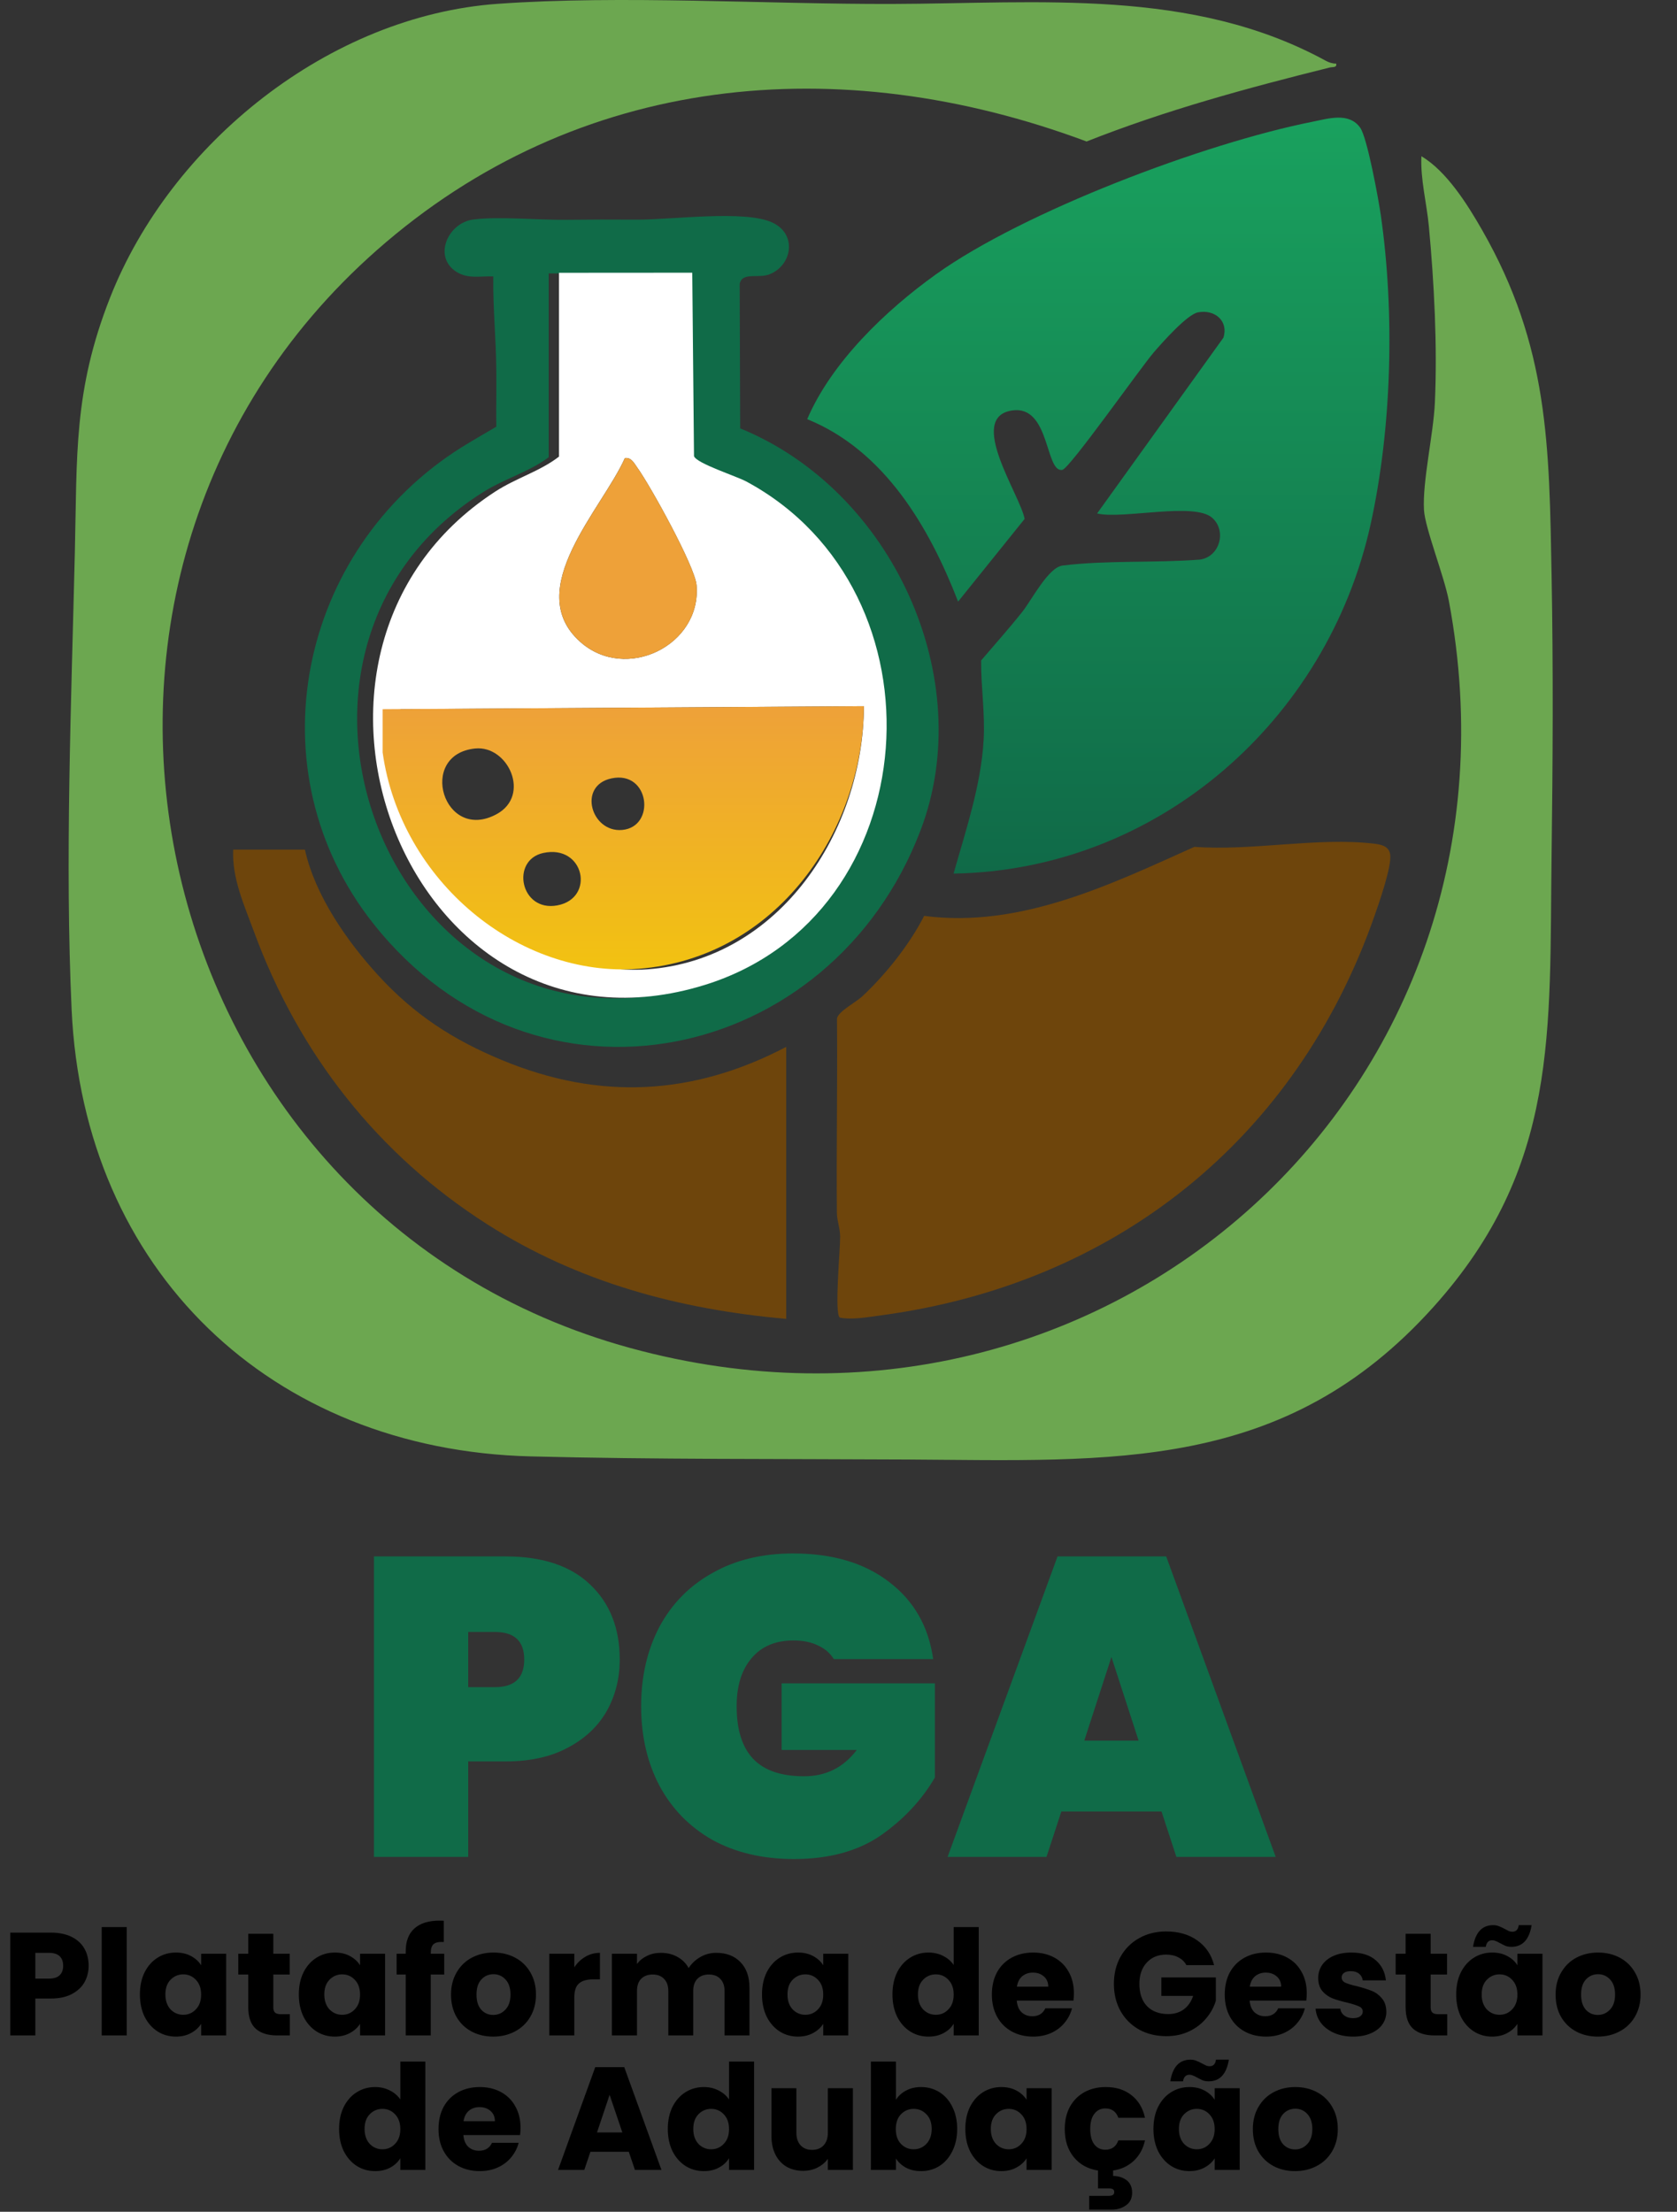
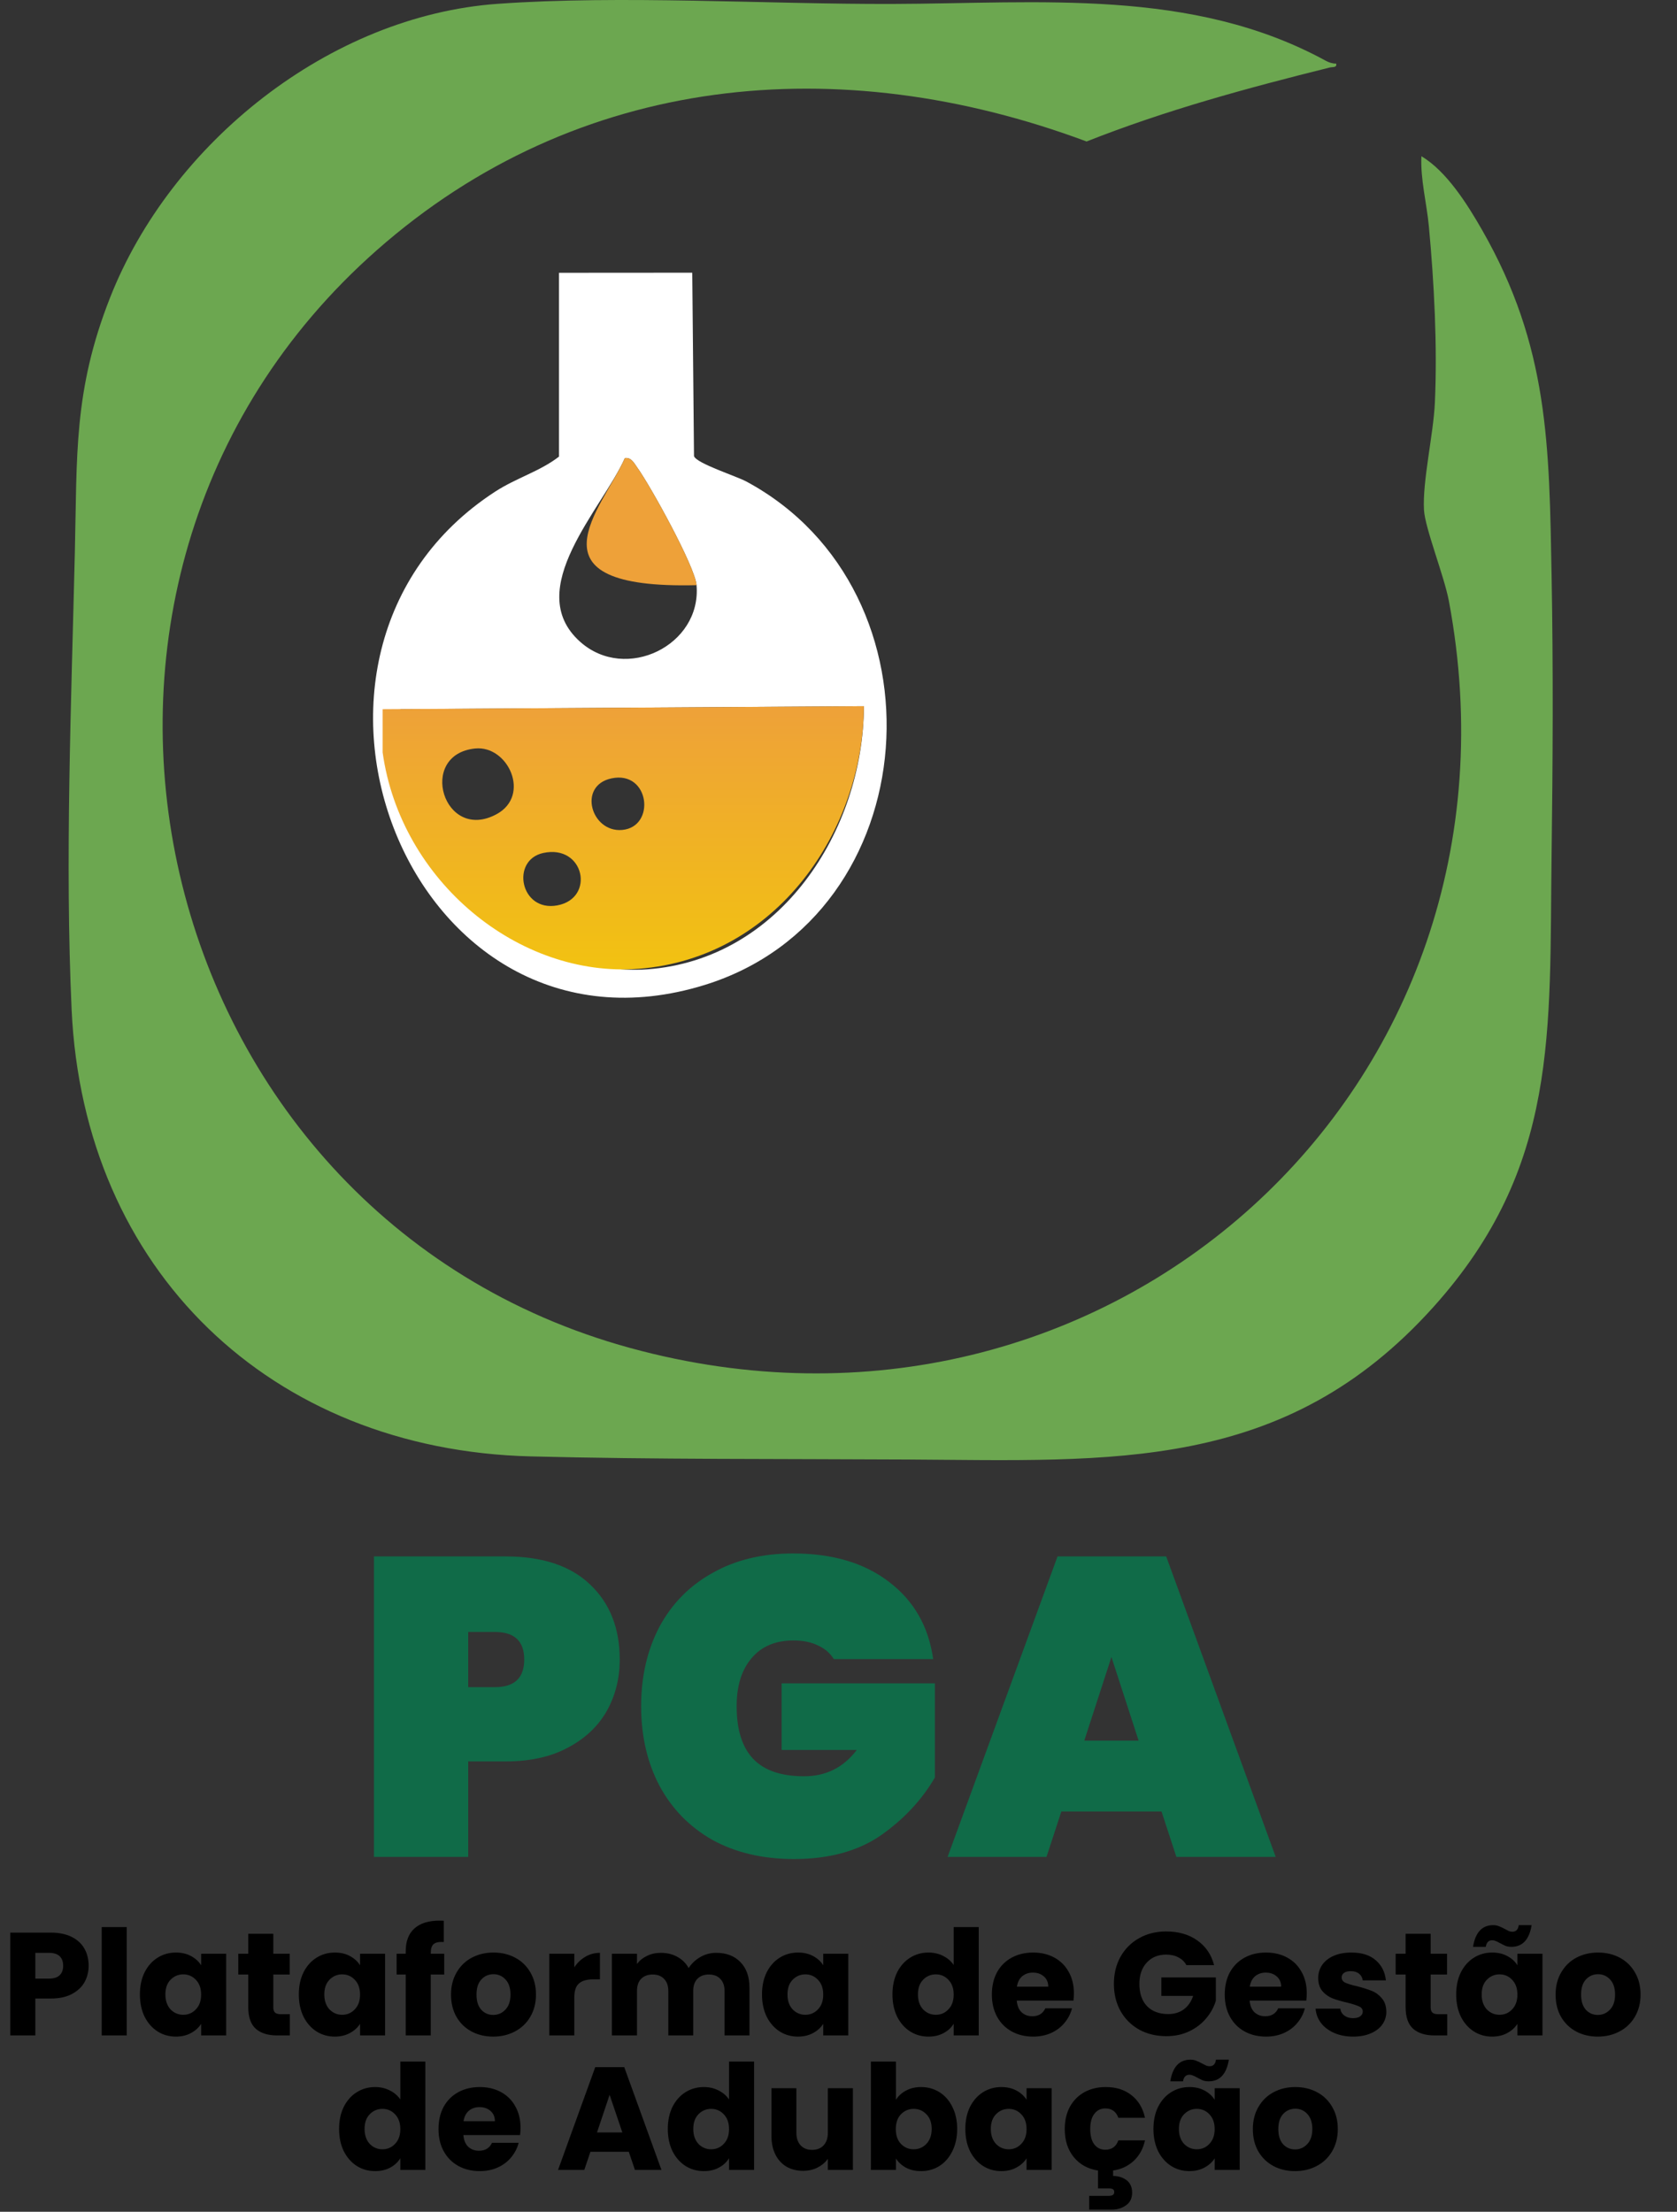
<svg xmlns="http://www.w3.org/2000/svg" width="561" height="740" viewBox="0 0 561 740" fill="none">
  <rect x="0" y="0" width="561" height="740" fill="#333333" stroke="none" />
  <path d="M446.99 21.279C447.28 22.719 445.86 22.329 444.83 22.589C417.2 29.469 390 36.849 363.49 47.339C280.82 16.489 193.2 24.439 125.99 83.759C-0.42 195.329 48.46 406.519 210.79 450.989C370.04 494.609 515.31 364.409 484.69 201.089C483.12 192.729 476.7 176.709 476.36 170.619C475.82 161.019 479.51 145.369 480 134.759C480.87 115.839 479.76 94.659 478 75.779C477.28 68.019 475.13 59.969 475.5 52.279C483.92 57.259 490.91 68.399 495.81 76.969C518.15 116.009 518.25 149.059 519.05 192.729C519.62 223.639 519.46 254.889 519.05 285.809C518.25 345.129 521.68 390.359 479.52 437.279C429.71 492.719 372.15 488.709 303.46 488.309C261.8 488.069 218.89 488.329 177.49 487.269C90.5 485.049 27.97 424.929 23.96 337.809C21.69 288.349 23.86 234.389 25.04 184.809C25.81 152.339 24.55 130.769 36.82 99.589C57.19 47.819 110.22 5.289 166.51 1.279C208.06 -1.681 256.2 1.439 298.55 1.319C347.62 1.179 398.79 -4.101 443.47 20.309C444.57 20.909 445.73 21.299 447 21.279H446.99Z" fill="#6CA750" />
-   <path d="M319 292.26C323.09 277.73 328.11 263.04 329.04 247.81C329.59 238.81 328.14 229.92 328.21 220.97C332.81 215.58 337.55 210.28 341.96 204.73C345.23 200.6 350.7 189.81 355.45 189.22C370.17 187.38 386.52 188.4 401.45 187.22C408.06 186.26 410.42 177.62 405.53 173.26C399.49 167.87 375.52 173.84 367.01 171.79L409.26 112.99C411.06 107.42 406.38 103.41 400.74 104.51C397.13 105.21 388.88 114.52 386.03 117.82C381.65 122.87 357.83 156.78 355.37 157.21C349.58 158.23 351.33 135.44 338.58 137.33C323.26 139.61 341.35 165.66 342.76 173.62L320.51 201.28C310.87 176.4 295.92 150.75 270.03 140.24C278.19 121.17 296.3 103.83 313.05 91.82C342.41 70.78 402.97 47.9 438.98 40.75C444.32 39.69 451.29 37.43 455.04 42.76C457.39 46.11 461.14 66.63 461.9 71.9C466.61 104.61 465.63 143 458.53 175.3C444.06 241.12 387.26 291.12 319.02 292.28L319 292.26Z" fill="url(#paint0_linear_403_2)" />
-   <path d="M309.15 306.429C341.19 310.619 371.26 296.04 399.56 283.33C418.83 284.77 440.54 280.059 459.52 282.249C461.92 282.529 464.57 283.01 465.04 285.8C465.69 289.68 461.29 302.21 459.77 306.54C433.54 381.3 373 429.68 294.36 440.13C290.09 440.7 285.01 441.64 280.94 440.83C279.04 439.51 281.1 418.05 281.05 413.72C281.02 410.87 279.99 408.409 279.96 405.809C279.75 384.129 280.21 362.439 279.99 340.759C280.46 338.319 286.3 335.38 288.52 333.29C296.36 325.94 304.27 316.019 309.15 306.429Z" fill="#6E450C" />
-   <path d="M247.598 143.318C298.517 164.078 327.232 227.056 307.975 277.735C278.168 356.182 179.143 377.652 124.844 308.954C84.476 257.885 99.632 184.137 154.384 149.668C157.238 147.868 166.026 142.77 166.026 142.77C166.026 142.77 165.965 137.879 166.026 133.77C166.057 131.66 166.037 125.829 166.026 123.979C165.965 113.369 164.862 103.079 165.017 92.48C160.638 92.32 156.568 93.4 152.694 90.95C144.74 85.91 149.871 74.56 158.278 73.45C166.686 72.34 180.029 73.64 189.281 73.54C197.225 73.45 205.055 73.43 212.948 73.49C224.549 73.57 248.989 70.14 258.334 74.44C266.71 78.29 265.062 88.67 257.489 91.75C253.687 93.29 248.237 90.88 247.443 94.999L247.608 143.338L247.598 143.318ZM183.552 91.48V152.978C176.958 157.928 168.85 160.098 161.596 164.668C75.687 218.736 131.943 360.352 233.791 329.733C310.829 306.574 318.34 197.977 248.123 161.308C244.579 159.458 230.958 155.268 230.082 152.818L229.485 91.45L183.552 91.48Z" fill="#106B48" />
-   <path d="M102 284.27C105.38 299.53 115.99 314.8 126.49 326.28C138.57 339.5 151.56 347.92 168.04 354.73C200.58 368.19 231.81 366.59 263.01 350.26V441.26C227.18 438.08 193.51 429.05 163.09 409.68C126.39 386.31 99.97 352.57 84.99 311.78C81.75 302.96 77.55 293.86 78.01 284.26H102.01L102 284.27Z" fill="#6E450C" />
  <path d="M187 91.27L231.58 91.24L232.16 152.61C233.01 155.06 246.23 159.25 249.67 161.1C317.82 197.78 310.53 306.37 235.76 329.53C136.91 360.15 82.3 218.53 165.69 164.46C172.73 159.89 180.6 157.72 187 152.77V91.27ZM209.02 153.28C201.56 170.15 174.51 197.23 194.06 214.71C209.33 228.37 234.74 215.92 233.01 195.77C232.47 189.48 217.57 162.54 213.24 156.52C212.16 155.02 211.19 152.91 209.01 153.27L209.02 153.28ZM134 237.27V251.77C134 290.5 178.4 327.09 216.54 324.31C261.01 321.07 288.78 278.01 289.01 236.27L134 237.28V237.27Z" fill="white" />
  <path d="M128 237.277L289 236.27C288.761 277.93 259.859 320.511 213.73 324.121C173.5 327.27 134 294.77 128 251.736V237.267V237.277ZM158.92 250.429C139.477 252.435 148.389 282.021 166.118 272.402C177.72 266.105 169.951 249.282 158.92 250.429ZM204.569 260.418C193.133 262.842 197.766 278.579 208.1 277.681C219.473 276.693 217.386 257.704 204.569 260.418ZM181.719 285.384C170.751 287.769 174.033 305.231 186.434 302.916C199.209 300.542 195.491 282.381 181.719 285.384Z" fill="url(#paint1_linear_403_2)" />
-   <path d="M209.02 153.279C211.2 152.919 212.17 155.029 213.25 156.529C217.58 162.539 232.48 189.479 233.02 195.779C234.74 215.919 209.34 228.369 194.07 214.719C174.52 197.239 201.56 170.159 209.03 153.289L209.02 153.279Z" fill="#EEA139" />
+   <path d="M209.02 153.279C211.2 152.919 212.17 155.029 213.25 156.529C217.58 162.539 232.48 189.479 233.02 195.779C174.52 197.239 201.56 170.159 209.03 153.289L209.02 153.279Z" fill="#EEA139" />
  <path d="M207.318 555.24C207.318 561.582 205.851 567.357 202.916 572.564C199.981 577.676 195.627 581.746 189.852 584.776C184.172 587.805 177.261 589.32 169.12 589.32H156.624V621.27H125.1V520.734H169.12C181.427 520.734 190.846 523.858 197.378 530.106C204.005 536.354 207.318 544.732 207.318 555.24ZM165.57 564.47C172.102 564.47 175.368 561.393 175.368 555.24C175.368 549.086 172.102 546.01 165.57 546.01H156.624V564.47H165.57ZM278.945 555.098C277.714 553.11 275.963 551.595 273.691 550.554C271.419 549.418 268.673 548.85 265.455 548.85C259.396 548.85 254.71 550.838 251.397 554.814C248.083 558.695 246.427 564.044 246.427 570.86C246.427 578.717 248.273 584.586 251.965 588.468C255.657 592.349 261.337 594.29 269.005 594.29C276.294 594.29 282.163 591.355 286.613 585.486H261.479V563.192H312.741V594.716C308.386 602.194 302.375 608.632 294.707 614.028C287.039 619.329 277.335 621.98 265.597 621.98C255.183 621.98 246.095 619.85 238.333 615.59C230.665 611.235 224.748 605.176 220.583 597.414C216.512 589.651 214.477 580.8 214.477 570.86C214.477 560.92 216.512 552.068 220.583 544.306C224.748 536.543 230.665 530.532 238.333 526.272C246.001 521.917 254.994 519.74 265.313 519.74C278.471 519.74 289.169 522.911 297.405 529.254C305.735 535.596 310.658 544.211 312.173 555.098H278.945ZM388.562 606.076H355.05L350.08 621.27H316.994L353.772 520.734H390.124L426.76 621.27H393.532L388.562 606.076ZM380.894 582.362L371.806 554.388L362.718 582.362H380.894Z" fill="#106B48" />
  <path d="M29.654 657.676C29.654 659.669 29.197 661.498 28.282 663.164C27.367 664.797 25.962 666.12 24.068 667.133C22.173 668.146 19.821 668.652 17.012 668.652H11.818V681H3.439V646.602H17.012C19.756 646.602 22.075 647.076 23.97 648.023C25.864 648.97 27.285 650.277 28.233 651.943C29.18 653.609 29.654 655.52 29.654 657.676ZM16.375 661.988C17.976 661.988 19.168 661.612 19.952 660.861C20.736 660.11 21.128 659.048 21.128 657.676C21.128 656.304 20.736 655.242 19.952 654.491C19.168 653.74 17.976 653.364 16.375 653.364H11.818V661.988H16.375ZM42.395 644.74V681H34.016V644.74H42.395ZM46.801 667.28C46.801 664.471 47.324 662.004 48.369 659.881C49.447 657.758 50.901 656.124 52.73 654.981C54.559 653.838 56.601 653.266 58.855 653.266C60.782 653.266 62.465 653.658 63.902 654.442C65.372 655.226 66.499 656.255 67.283 657.529V653.658H75.662V681H67.283V677.129C66.466 678.403 65.323 679.432 63.853 680.216C62.416 681 60.733 681.392 58.806 681.392C56.585 681.392 54.559 680.82 52.73 679.677C50.901 678.501 49.447 676.851 48.369 674.728C47.324 672.572 46.801 670.089 46.801 667.28ZM67.283 667.329C67.283 665.238 66.695 663.589 65.519 662.38C64.376 661.171 62.971 660.567 61.305 660.567C59.639 660.567 58.218 661.171 57.042 662.38C55.899 663.556 55.327 665.189 55.327 667.28C55.327 669.371 55.899 671.037 57.042 672.278C58.218 673.487 59.639 674.091 61.305 674.091C62.971 674.091 64.376 673.487 65.519 672.278C66.695 671.069 67.283 669.42 67.283 667.329ZM96.963 673.895V681H92.7C89.662 681 87.294 680.265 85.595 678.795C83.896 677.292 83.047 674.859 83.047 671.494V660.616H79.715V653.658H83.047V646.994H91.426V653.658H96.914V660.616H91.426V671.592C91.426 672.409 91.622 672.997 92.014 673.356C92.406 673.715 93.059 673.895 93.974 673.895H96.963ZM99.964 667.28C99.964 664.471 100.487 662.004 101.532 659.881C102.61 657.758 104.064 656.124 105.893 654.981C107.723 653.838 109.764 653.266 112.018 653.266C113.946 653.266 115.628 653.658 117.065 654.442C118.535 655.226 119.662 656.255 120.446 657.529V653.658H128.825V681H120.446V677.129C119.63 678.403 118.486 679.432 117.016 680.216C115.579 681 113.897 681.392 111.969 681.392C109.748 681.392 107.723 680.82 105.893 679.677C104.064 678.501 102.61 676.851 101.532 674.728C100.487 672.572 99.964 670.089 99.964 667.28ZM120.446 667.329C120.446 665.238 119.858 663.589 118.682 662.38C117.539 661.171 116.134 660.567 114.468 660.567C112.802 660.567 111.381 661.171 110.205 662.38C109.062 663.556 108.49 665.189 108.49 667.28C108.49 669.371 109.062 671.037 110.205 672.278C111.381 673.487 112.802 674.091 114.468 674.091C116.134 674.091 117.539 673.487 118.682 672.278C119.858 671.069 120.446 669.42 120.446 667.329ZM148.607 660.616H144.099V681H135.72V660.616H132.682V653.658H135.72V652.874C135.72 649.509 136.684 646.961 138.611 645.23C140.538 643.466 143.364 642.584 147.088 642.584C147.709 642.584 148.166 642.6 148.46 642.633V649.738C146.859 649.64 145.732 649.869 145.079 650.424C144.426 650.979 144.099 651.976 144.099 653.413V653.658H148.607V660.616ZM164.99 681.392C162.312 681.392 159.894 680.82 157.738 679.677C155.615 678.534 153.933 676.9 152.691 674.777C151.483 672.654 150.878 670.171 150.878 667.329C150.878 664.52 151.499 662.053 152.74 659.93C153.982 657.774 155.68 656.124 157.836 654.981C159.992 653.838 162.41 653.266 165.088 653.266C167.767 653.266 170.184 653.838 172.34 654.981C174.496 656.124 176.195 657.774 177.436 659.93C178.678 662.053 179.298 664.52 179.298 667.329C179.298 670.138 178.661 672.621 177.387 674.777C176.146 676.9 174.431 678.534 172.242 679.677C170.086 680.82 167.669 681.392 164.99 681.392ZM164.99 674.14C166.591 674.14 167.947 673.552 169.057 672.376C170.201 671.2 170.772 669.518 170.772 667.329C170.772 665.14 170.217 663.458 169.106 662.282C168.028 661.106 166.689 660.518 165.088 660.518C163.455 660.518 162.099 661.106 161.021 662.282C159.943 663.425 159.404 665.108 159.404 667.329C159.404 669.518 159.927 671.2 160.972 672.376C162.05 673.552 163.39 674.14 164.99 674.14ZM192.123 658.215C193.103 656.712 194.328 655.536 195.798 654.687C197.268 653.805 198.901 653.364 200.698 653.364V662.233H198.395C196.304 662.233 194.736 662.69 193.691 663.605C192.645 664.487 192.123 666.055 192.123 668.309V681H183.744V653.658H192.123V658.215ZM239.591 653.364C242.988 653.364 245.683 654.393 247.676 656.451C249.701 658.509 250.714 661.367 250.714 665.026V681H242.384V666.153C242.384 664.389 241.91 663.033 240.963 662.086C240.048 661.106 238.774 660.616 237.141 660.616C235.507 660.616 234.217 661.106 233.27 662.086C232.355 663.033 231.898 664.389 231.898 666.153V681H223.568V666.153C223.568 664.389 223.094 663.033 222.147 662.086C221.232 661.106 219.958 660.616 218.325 660.616C216.691 660.616 215.401 661.106 214.454 662.086C213.539 663.033 213.082 664.389 213.082 666.153V681H204.703V653.658H213.082V657.088C213.931 655.945 215.042 655.046 216.414 654.393C217.786 653.707 219.337 653.364 221.069 653.364C223.127 653.364 224.956 653.805 226.557 654.687C228.19 655.569 229.464 656.827 230.379 658.46C231.326 656.957 232.616 655.732 234.25 654.785C235.883 653.838 237.663 653.364 239.591 653.364ZM254.908 667.28C254.908 664.471 255.43 662.004 256.476 659.881C257.554 657.758 259.007 656.124 260.837 654.981C262.666 653.838 264.708 653.266 266.962 653.266C268.889 653.266 270.571 653.658 272.009 654.442C273.479 655.226 274.606 656.255 275.39 657.529V653.658H283.769V681H275.39V677.129C274.573 678.403 273.43 679.432 271.96 680.216C270.522 681 268.84 681.392 266.913 681.392C264.691 681.392 262.666 680.82 260.837 679.677C259.007 678.501 257.554 676.851 256.476 674.728C255.43 672.572 254.908 670.089 254.908 667.28ZM275.39 667.329C275.39 665.238 274.802 663.589 273.626 662.38C272.482 661.171 271.078 660.567 269.412 660.567C267.746 660.567 266.325 661.171 265.149 662.38C264.005 663.556 263.434 665.189 263.434 667.28C263.434 669.371 264.005 671.037 265.149 672.278C266.325 673.487 267.746 674.091 269.412 674.091C271.078 674.091 272.482 673.487 273.626 672.278C274.802 671.069 275.39 669.42 275.39 667.329ZM298.548 667.28C298.548 664.471 299.071 662.004 300.116 659.881C301.194 657.758 302.648 656.124 304.477 654.981C306.307 653.838 308.348 653.266 310.602 653.266C312.399 653.266 314.032 653.642 315.502 654.393C317.005 655.144 318.181 656.157 319.03 657.431V644.74H327.409V681H319.03V677.08C318.246 678.387 317.119 679.432 315.649 680.216C314.212 681 312.53 681.392 310.602 681.392C308.348 681.392 306.307 680.82 304.477 679.677C302.648 678.501 301.194 676.851 300.116 674.728C299.071 672.572 298.548 670.089 298.548 667.28ZM319.03 667.329C319.03 665.238 318.442 663.589 317.266 662.38C316.123 661.171 314.718 660.567 313.052 660.567C311.386 660.567 309.965 661.171 308.789 662.38C307.646 663.556 307.074 665.189 307.074 667.28C307.074 669.371 307.646 671.037 308.789 672.278C309.965 673.487 311.386 674.091 313.052 674.091C314.718 674.091 316.123 673.487 317.266 672.278C318.442 671.069 319.03 669.42 319.03 667.329ZM359.245 666.888C359.245 667.672 359.196 668.489 359.098 669.338H340.135C340.266 671.037 340.805 672.343 341.752 673.258C342.732 674.14 343.924 674.581 345.329 674.581C347.42 674.581 348.873 673.699 349.69 671.935H358.608C358.151 673.732 357.318 675.349 356.109 676.786C354.933 678.223 353.447 679.35 351.65 680.167C349.853 680.984 347.844 681.392 345.623 681.392C342.944 681.392 340.56 680.82 338.469 679.677C336.378 678.534 334.745 676.9 333.569 674.777C332.393 672.654 331.805 670.171 331.805 667.329C331.805 664.487 332.377 662.004 333.52 659.881C334.696 657.758 336.329 656.124 338.42 654.981C340.511 653.838 342.912 653.266 345.623 653.266C348.269 653.266 350.621 653.821 352.679 654.932C354.737 656.043 356.338 657.627 357.481 659.685C358.657 661.743 359.245 664.144 359.245 666.888ZM350.67 664.683C350.67 663.246 350.18 662.102 349.2 661.253C348.22 660.404 346.995 659.979 345.525 659.979C344.12 659.979 342.928 660.387 341.948 661.204C341.001 662.021 340.413 663.18 340.184 664.683H350.67ZM396.883 657.48C396.263 656.337 395.364 655.471 394.188 654.883C393.045 654.262 391.689 653.952 390.121 653.952C387.41 653.952 385.238 654.85 383.604 656.647C381.971 658.411 381.154 660.779 381.154 663.752C381.154 666.921 382.004 669.403 383.702 671.2C385.434 672.964 387.802 673.846 390.807 673.846C392.865 673.846 394.597 673.323 396.001 672.278C397.439 671.233 398.484 669.73 399.137 667.77H388.504V661.596H406.732V669.387C406.112 671.478 405.05 673.421 403.547 675.218C402.077 677.015 400.199 678.468 397.912 679.579C395.626 680.69 393.045 681.245 390.17 681.245C386.773 681.245 383.735 680.51 381.056 679.04C378.41 677.537 376.336 675.463 374.833 672.817C373.363 670.171 372.628 667.149 372.628 663.752C372.628 660.355 373.363 657.333 374.833 654.687C376.336 652.008 378.41 649.934 381.056 648.464C383.702 646.961 386.724 646.21 390.121 646.21C394.237 646.21 397.7 647.206 400.509 649.199C403.351 651.192 405.23 653.952 406.144 657.48H396.883ZM437.147 666.888C437.147 667.672 437.098 668.489 437 669.338H418.037C418.168 671.037 418.707 672.343 419.654 673.258C420.634 674.14 421.827 674.581 423.231 674.581C425.322 674.581 426.776 673.699 427.592 671.935H436.51C436.053 673.732 435.22 675.349 434.011 676.786C432.835 678.223 431.349 679.35 429.552 680.167C427.756 680.984 425.747 681.392 423.525 681.392C420.847 681.392 418.462 680.82 416.371 679.677C414.281 678.534 412.647 676.9 411.471 674.777C410.295 672.654 409.707 670.171 409.707 667.329C409.707 664.487 410.279 662.004 411.422 659.881C412.598 657.758 414.232 656.124 416.322 654.981C418.413 653.838 420.814 653.266 423.525 653.266C426.171 653.266 428.523 653.821 430.581 654.932C432.639 656.043 434.24 657.627 435.383 659.685C436.559 661.743 437.147 664.144 437.147 666.888ZM428.572 664.683C428.572 663.246 428.082 662.102 427.102 661.253C426.122 660.404 424.897 659.979 423.427 659.979C422.023 659.979 420.83 660.387 419.85 661.204C418.903 662.021 418.315 663.18 418.086 664.683H428.572ZM452.691 681.392C450.306 681.392 448.183 680.984 446.321 680.167C444.459 679.35 442.989 678.24 441.911 676.835C440.833 675.398 440.228 673.797 440.098 672.033H448.379C448.477 672.98 448.918 673.748 449.702 674.336C450.486 674.924 451.449 675.218 452.593 675.218C453.638 675.218 454.438 675.022 454.994 674.63C455.582 674.205 455.876 673.666 455.876 673.013C455.876 672.229 455.467 671.657 454.651 671.298C453.834 670.906 452.511 670.481 450.682 670.024C448.722 669.567 447.088 669.093 445.782 668.603C444.475 668.08 443.348 667.28 442.401 666.202C441.453 665.091 440.98 663.605 440.98 661.743C440.98 660.175 441.404 658.754 442.254 657.48C443.136 656.173 444.41 655.144 446.076 654.393C447.774 653.642 449.783 653.266 452.103 653.266C455.533 653.266 458.228 654.115 460.188 655.814C462.18 657.513 463.324 659.767 463.618 662.576H455.876C455.745 661.629 455.32 660.877 454.602 660.322C453.916 659.767 453.001 659.489 451.858 659.489C450.878 659.489 450.126 659.685 449.604 660.077C449.081 660.436 448.82 660.943 448.82 661.596C448.82 662.38 449.228 662.968 450.045 663.36C450.894 663.752 452.201 664.144 453.965 664.536C455.99 665.059 457.64 665.581 458.914 666.104C460.188 666.594 461.298 667.411 462.246 668.554C463.226 669.665 463.732 671.167 463.765 673.062C463.765 674.663 463.307 676.1 462.393 677.374C461.511 678.615 460.22 679.595 458.522 680.314C456.856 681.033 454.912 681.392 452.691 681.392ZM484.13 673.895V681H479.867C476.829 681 474.461 680.265 472.762 678.795C471.063 677.292 470.214 674.859 470.214 671.494V660.616H466.882V653.658H470.214V646.994H478.593V653.658H484.081V660.616H478.593V671.592C478.593 672.409 478.789 672.997 479.181 673.356C479.573 673.715 480.226 673.895 481.141 673.895H484.13ZM487.131 667.28C487.131 664.471 487.654 662.004 488.699 659.881C489.777 657.758 491.231 656.124 493.06 654.981C494.89 653.838 496.931 653.266 499.185 653.266C501.113 653.266 502.795 653.658 504.232 654.442C505.702 655.226 506.829 656.255 507.613 657.529V653.658H515.992V681H507.613V677.129C506.797 678.403 505.653 679.432 504.183 680.216C502.746 681 501.064 681.392 499.136 681.392C496.915 681.392 494.89 680.82 493.06 679.677C491.231 678.501 489.777 676.851 488.699 674.728C487.654 672.572 487.131 670.089 487.131 667.28ZM507.613 667.329C507.613 665.238 507.025 663.589 505.849 662.38C504.706 661.171 503.301 660.567 501.635 660.567C499.969 660.567 498.548 661.171 497.372 662.38C496.229 663.556 495.657 665.189 495.657 667.28C495.657 669.371 496.229 671.037 497.372 672.278C498.548 673.487 499.969 674.091 501.635 674.091C503.301 674.091 504.706 673.487 505.849 672.278C507.025 671.069 507.613 669.42 507.613 667.329ZM492.766 651.355C493.55 646.52 495.804 644.103 499.528 644.103C500.247 644.103 500.868 644.217 501.39 644.446C501.946 644.642 502.615 644.952 503.399 645.377C503.987 645.704 504.461 645.949 504.82 646.112C505.18 646.243 505.555 646.308 505.947 646.308C507.156 646.308 507.858 645.573 508.054 644.103H512.366C511.582 648.938 509.328 651.355 505.604 651.355C504.886 651.355 504.249 651.257 503.693 651.061C503.171 650.832 502.517 650.506 501.733 650.081C501.145 649.754 500.672 649.526 500.312 649.395C499.953 649.232 499.577 649.15 499.185 649.15C497.977 649.15 497.258 649.885 497.029 651.355H492.766ZM534.5 681.392C531.821 681.392 529.404 680.82 527.248 679.677C525.125 678.534 523.442 676.9 522.201 674.777C520.992 672.654 520.388 670.171 520.388 667.329C520.388 664.52 521.009 662.053 522.25 659.93C523.491 657.774 525.19 656.124 527.346 654.981C529.502 653.838 531.919 653.266 534.598 653.266C537.277 653.266 539.694 653.838 541.85 654.981C544.006 656.124 545.705 657.774 546.946 659.93C548.187 662.053 548.808 664.52 548.808 667.329C548.808 670.138 548.171 672.621 546.897 674.777C545.656 676.9 543.941 678.534 541.752 679.677C539.596 680.82 537.179 681.392 534.5 681.392ZM534.5 674.14C536.101 674.14 537.456 673.552 538.567 672.376C539.71 671.2 540.282 669.518 540.282 667.329C540.282 665.14 539.727 663.458 538.616 662.282C537.538 661.106 536.199 660.518 534.598 660.518C532.965 660.518 531.609 661.106 530.531 662.282C529.453 663.425 528.914 665.108 528.914 667.329C528.914 669.518 529.437 671.2 530.482 672.376C531.56 673.552 532.899 674.14 534.5 674.14ZM113.435 712.28C113.435 709.471 113.957 707.004 115.003 704.881C116.081 702.758 117.534 701.124 119.364 699.981C121.193 698.838 123.235 698.266 125.489 698.266C127.285 698.266 128.919 698.642 130.389 699.393C131.891 700.144 133.067 701.157 133.917 702.431V689.74H142.296V726H133.917V722.08C133.133 723.387 132.006 724.432 130.536 725.216C129.098 726 127.416 726.392 125.489 726.392C123.235 726.392 121.193 725.82 119.364 724.677C117.534 723.501 116.081 721.851 115.003 719.728C113.957 717.572 113.435 715.089 113.435 712.28ZM133.917 712.329C133.917 710.238 133.329 708.589 132.153 707.38C131.009 706.171 129.605 705.567 127.939 705.567C126.273 705.567 124.852 706.171 123.676 707.38C122.532 708.556 121.961 710.189 121.961 712.28C121.961 714.371 122.532 716.037 123.676 717.278C124.852 718.487 126.273 719.091 127.939 719.091C129.605 719.091 131.009 718.487 132.153 717.278C133.329 716.069 133.917 714.42 133.917 712.329ZM174.131 711.888C174.131 712.672 174.082 713.489 173.984 714.338H155.021C155.152 716.037 155.691 717.343 156.638 718.258C157.618 719.14 158.811 719.581 160.215 719.581C162.306 719.581 163.76 718.699 164.576 716.935H173.494C173.037 718.732 172.204 720.349 170.995 721.786C169.819 723.223 168.333 724.35 166.536 725.167C164.74 725.984 162.731 726.392 160.509 726.392C157.831 726.392 155.446 725.82 153.355 724.677C151.265 723.534 149.631 721.9 148.455 719.777C147.279 717.654 146.691 715.171 146.691 712.329C146.691 709.487 147.263 707.004 148.406 704.881C149.582 702.758 151.216 701.124 153.306 699.981C155.397 698.838 157.798 698.266 160.509 698.266C163.155 698.266 165.507 698.821 167.565 699.932C169.623 701.043 171.224 702.627 172.367 704.685C173.543 706.743 174.131 709.144 174.131 711.888ZM165.556 709.683C165.556 708.246 165.066 707.102 164.086 706.253C163.106 705.404 161.881 704.979 160.411 704.979C159.007 704.979 157.814 705.387 156.834 706.204C155.887 707.021 155.299 708.18 155.07 709.683H165.556ZM210.348 719.924H197.51L195.452 726H186.681L199.127 691.602H208.829L221.275 726H212.406L210.348 719.924ZM208.192 713.456L203.929 700.863L199.715 713.456H208.192ZM223.397 712.28C223.397 709.471 223.92 707.004 224.965 704.881C226.043 702.758 227.497 701.124 229.326 699.981C231.156 698.838 233.197 698.266 235.451 698.266C237.248 698.266 238.881 698.642 240.351 699.393C241.854 700.144 243.03 701.157 243.879 702.431V689.74H252.258V726H243.879V722.08C243.095 723.387 241.968 724.432 240.498 725.216C239.061 726 237.379 726.392 235.451 726.392C233.197 726.392 231.156 725.82 229.326 724.677C227.497 723.501 226.043 721.851 224.965 719.728C223.92 717.572 223.397 715.089 223.397 712.28ZM243.879 712.329C243.879 710.238 243.291 708.589 242.115 707.38C240.972 706.171 239.567 705.567 237.901 705.567C236.235 705.567 234.814 706.171 233.638 707.38C232.495 708.556 231.923 710.189 231.923 712.28C231.923 714.371 232.495 716.037 233.638 717.278C234.814 718.487 236.235 719.091 237.901 719.091C239.567 719.091 240.972 718.487 242.115 717.278C243.291 716.069 243.879 714.42 243.879 712.329ZM285.319 698.658V726H276.94V722.276C276.091 723.485 274.931 724.465 273.461 725.216C272.024 725.935 270.423 726.294 268.659 726.294C266.569 726.294 264.723 725.837 263.122 724.922C261.522 723.975 260.28 722.619 259.398 720.855C258.516 719.091 258.075 717.017 258.075 714.632V698.658H266.405V713.505C266.405 715.334 266.879 716.755 267.826 717.768C268.774 718.781 270.048 719.287 271.648 719.287C273.282 719.287 274.572 718.781 275.519 717.768C276.467 716.755 276.94 715.334 276.94 713.505V698.658H285.319ZM299.717 702.529C300.501 701.255 301.628 700.226 303.098 699.442C304.568 698.658 306.25 698.266 308.145 698.266C310.399 698.266 312.44 698.838 314.27 699.981C316.099 701.124 317.536 702.758 318.582 704.881C319.66 707.004 320.199 709.471 320.199 712.28C320.199 715.089 319.66 717.572 318.582 719.728C317.536 721.851 316.099 723.501 314.27 724.677C312.44 725.82 310.399 726.392 308.145 726.392C306.217 726.392 304.535 726.016 303.098 725.265C301.66 724.481 300.533 723.452 299.717 722.178V726H291.338V689.74H299.717V702.529ZM311.673 712.28C311.673 710.189 311.085 708.556 309.909 707.38C308.765 706.171 307.344 705.567 305.646 705.567C303.98 705.567 302.559 706.171 301.383 707.38C300.239 708.589 299.668 710.238 299.668 712.329C299.668 714.42 300.239 716.069 301.383 717.278C302.559 718.487 303.98 719.091 305.646 719.091C307.312 719.091 308.733 718.487 309.909 717.278C311.085 716.037 311.673 714.371 311.673 712.28ZM322.929 712.28C322.929 709.471 323.451 707.004 324.497 704.881C325.575 702.758 327.028 701.124 328.858 699.981C330.687 698.838 332.729 698.266 334.983 698.266C336.91 698.266 338.592 698.658 340.03 699.442C341.5 700.226 342.627 701.255 343.411 702.529V698.658H351.79V726H343.411V722.129C342.594 723.403 341.451 724.432 339.981 725.216C338.543 726 336.861 726.392 334.934 726.392C332.712 726.392 330.687 725.82 328.858 724.677C327.028 723.501 325.575 721.851 324.497 719.728C323.451 717.572 322.929 715.089 322.929 712.28ZM343.411 712.329C343.411 710.238 342.823 708.589 341.647 707.38C340.503 706.171 339.099 705.567 337.433 705.567C335.767 705.567 334.346 706.171 333.17 707.38C332.026 708.556 331.455 710.189 331.455 712.28C331.455 714.371 332.026 716.037 333.17 717.278C334.346 718.487 335.767 719.091 337.433 719.091C339.099 719.091 340.503 718.487 341.647 717.278C342.823 716.069 343.411 714.42 343.411 712.329ZM369.758 719.238C371.914 719.238 373.368 718.193 374.119 716.102H383.037C382.417 718.879 381.175 721.149 379.313 722.913C377.451 724.677 375.132 725.771 372.355 726.196V728.009C374.054 728.009 375.54 728.466 376.814 729.381C378.088 730.328 378.725 731.733 378.725 733.595C378.725 735.457 378.056 736.862 376.716 737.809C375.377 738.789 373.776 739.279 371.914 739.279H364.368V734.673H370.787C371.441 734.673 371.931 734.575 372.257 734.379C372.584 734.183 372.747 733.856 372.747 733.399C372.747 732.942 372.584 732.615 372.257 732.419C371.931 732.256 371.441 732.174 370.787 732.174H367.308V726.196C363.944 725.673 361.249 724.187 359.223 721.737C357.198 719.254 356.185 716.118 356.185 712.329C356.185 709.487 356.757 707.004 357.9 704.881C359.076 702.758 360.693 701.124 362.751 699.981C364.842 698.838 367.227 698.266 369.905 698.266C373.335 698.266 376.194 699.164 378.48 700.961C380.8 702.758 382.319 705.289 383.037 708.556H374.119C373.368 706.465 371.914 705.42 369.758 705.42C368.223 705.42 366.998 706.024 366.083 707.233C365.169 708.409 364.711 710.108 364.711 712.329C364.711 714.55 365.169 716.265 366.083 717.474C366.998 718.65 368.223 719.238 369.758 719.238ZM385.853 712.28C385.853 709.471 386.376 707.004 387.421 704.881C388.499 702.758 389.953 701.124 391.782 699.981C393.612 698.838 395.653 698.266 397.907 698.266C399.835 698.266 401.517 698.658 402.954 699.442C404.424 700.226 405.551 701.255 406.335 702.529V698.658H414.714V726H406.335V722.129C405.519 723.403 404.375 724.432 402.905 725.216C401.468 726 399.786 726.392 397.858 726.392C395.637 726.392 393.612 725.82 391.782 724.677C389.953 723.501 388.499 721.851 387.421 719.728C386.376 717.572 385.853 715.089 385.853 712.28ZM406.335 712.329C406.335 710.238 405.747 708.589 404.571 707.38C403.428 706.171 402.023 705.567 400.357 705.567C398.691 705.567 397.27 706.171 396.094 707.38C394.951 708.556 394.379 710.189 394.379 712.28C394.379 714.371 394.951 716.037 396.094 717.278C397.27 718.487 398.691 719.091 400.357 719.091C402.023 719.091 403.428 718.487 404.571 717.278C405.747 716.069 406.335 714.42 406.335 712.329ZM391.488 696.355C392.272 691.52 394.526 689.103 398.25 689.103C398.969 689.103 399.59 689.217 400.112 689.446C400.668 689.642 401.337 689.952 402.121 690.377C402.709 690.704 403.183 690.949 403.542 691.112C403.902 691.243 404.277 691.308 404.669 691.308C405.878 691.308 406.58 690.573 406.776 689.103H411.088C410.304 693.938 408.05 696.355 404.326 696.355C403.608 696.355 402.971 696.257 402.415 696.061C401.893 695.832 401.239 695.506 400.455 695.081C399.867 694.754 399.394 694.526 399.034 694.395C398.675 694.232 398.299 694.15 397.907 694.15C396.699 694.15 395.98 694.885 395.751 696.355H391.488ZM433.222 726.392C430.544 726.392 428.126 725.82 425.97 724.677C423.847 723.534 422.165 721.9 420.923 719.777C419.715 717.654 419.11 715.171 419.11 712.329C419.11 709.52 419.731 707.053 420.972 704.93C422.214 702.774 423.912 701.124 426.068 699.981C428.224 698.838 430.642 698.266 433.32 698.266C435.999 698.266 438.416 698.838 440.572 699.981C442.728 701.124 444.427 702.774 445.668 704.93C446.91 707.053 447.53 709.52 447.53 712.329C447.53 715.138 446.893 717.621 445.619 719.777C444.378 721.9 442.663 723.534 440.474 724.677C438.318 725.82 435.901 726.392 433.222 726.392ZM433.222 719.14C434.823 719.14 436.179 718.552 437.289 717.376C438.433 716.2 439.004 714.518 439.004 712.329C439.004 710.14 438.449 708.458 437.338 707.282C436.26 706.106 434.921 705.518 433.32 705.518C431.687 705.518 430.331 706.106 429.253 707.282C428.175 708.425 427.636 710.108 427.636 712.329C427.636 714.518 428.159 716.2 429.204 717.376C430.282 718.552 431.622 719.14 433.222 719.14Z" fill="black" />
  <defs>
    <linearGradient id="paint0_linear_403_2" x1="367.412" y1="39.357" x2="367.412" y2="292.28" gradientUnits="userSpaceOnUse">
      <stop stop-color="#19A15E" />
      <stop offset="1" stop-color="#106A48" />
    </linearGradient>
    <linearGradient id="paint1_linear_403_2" x1="208.5" y1="236.27" x2="208.5" y2="324.27" gradientUnits="userSpaceOnUse">
      <stop stop-color="#EEA139" />
      <stop offset="1" stop-color="#F2C211" />
    </linearGradient>
  </defs>
</svg>